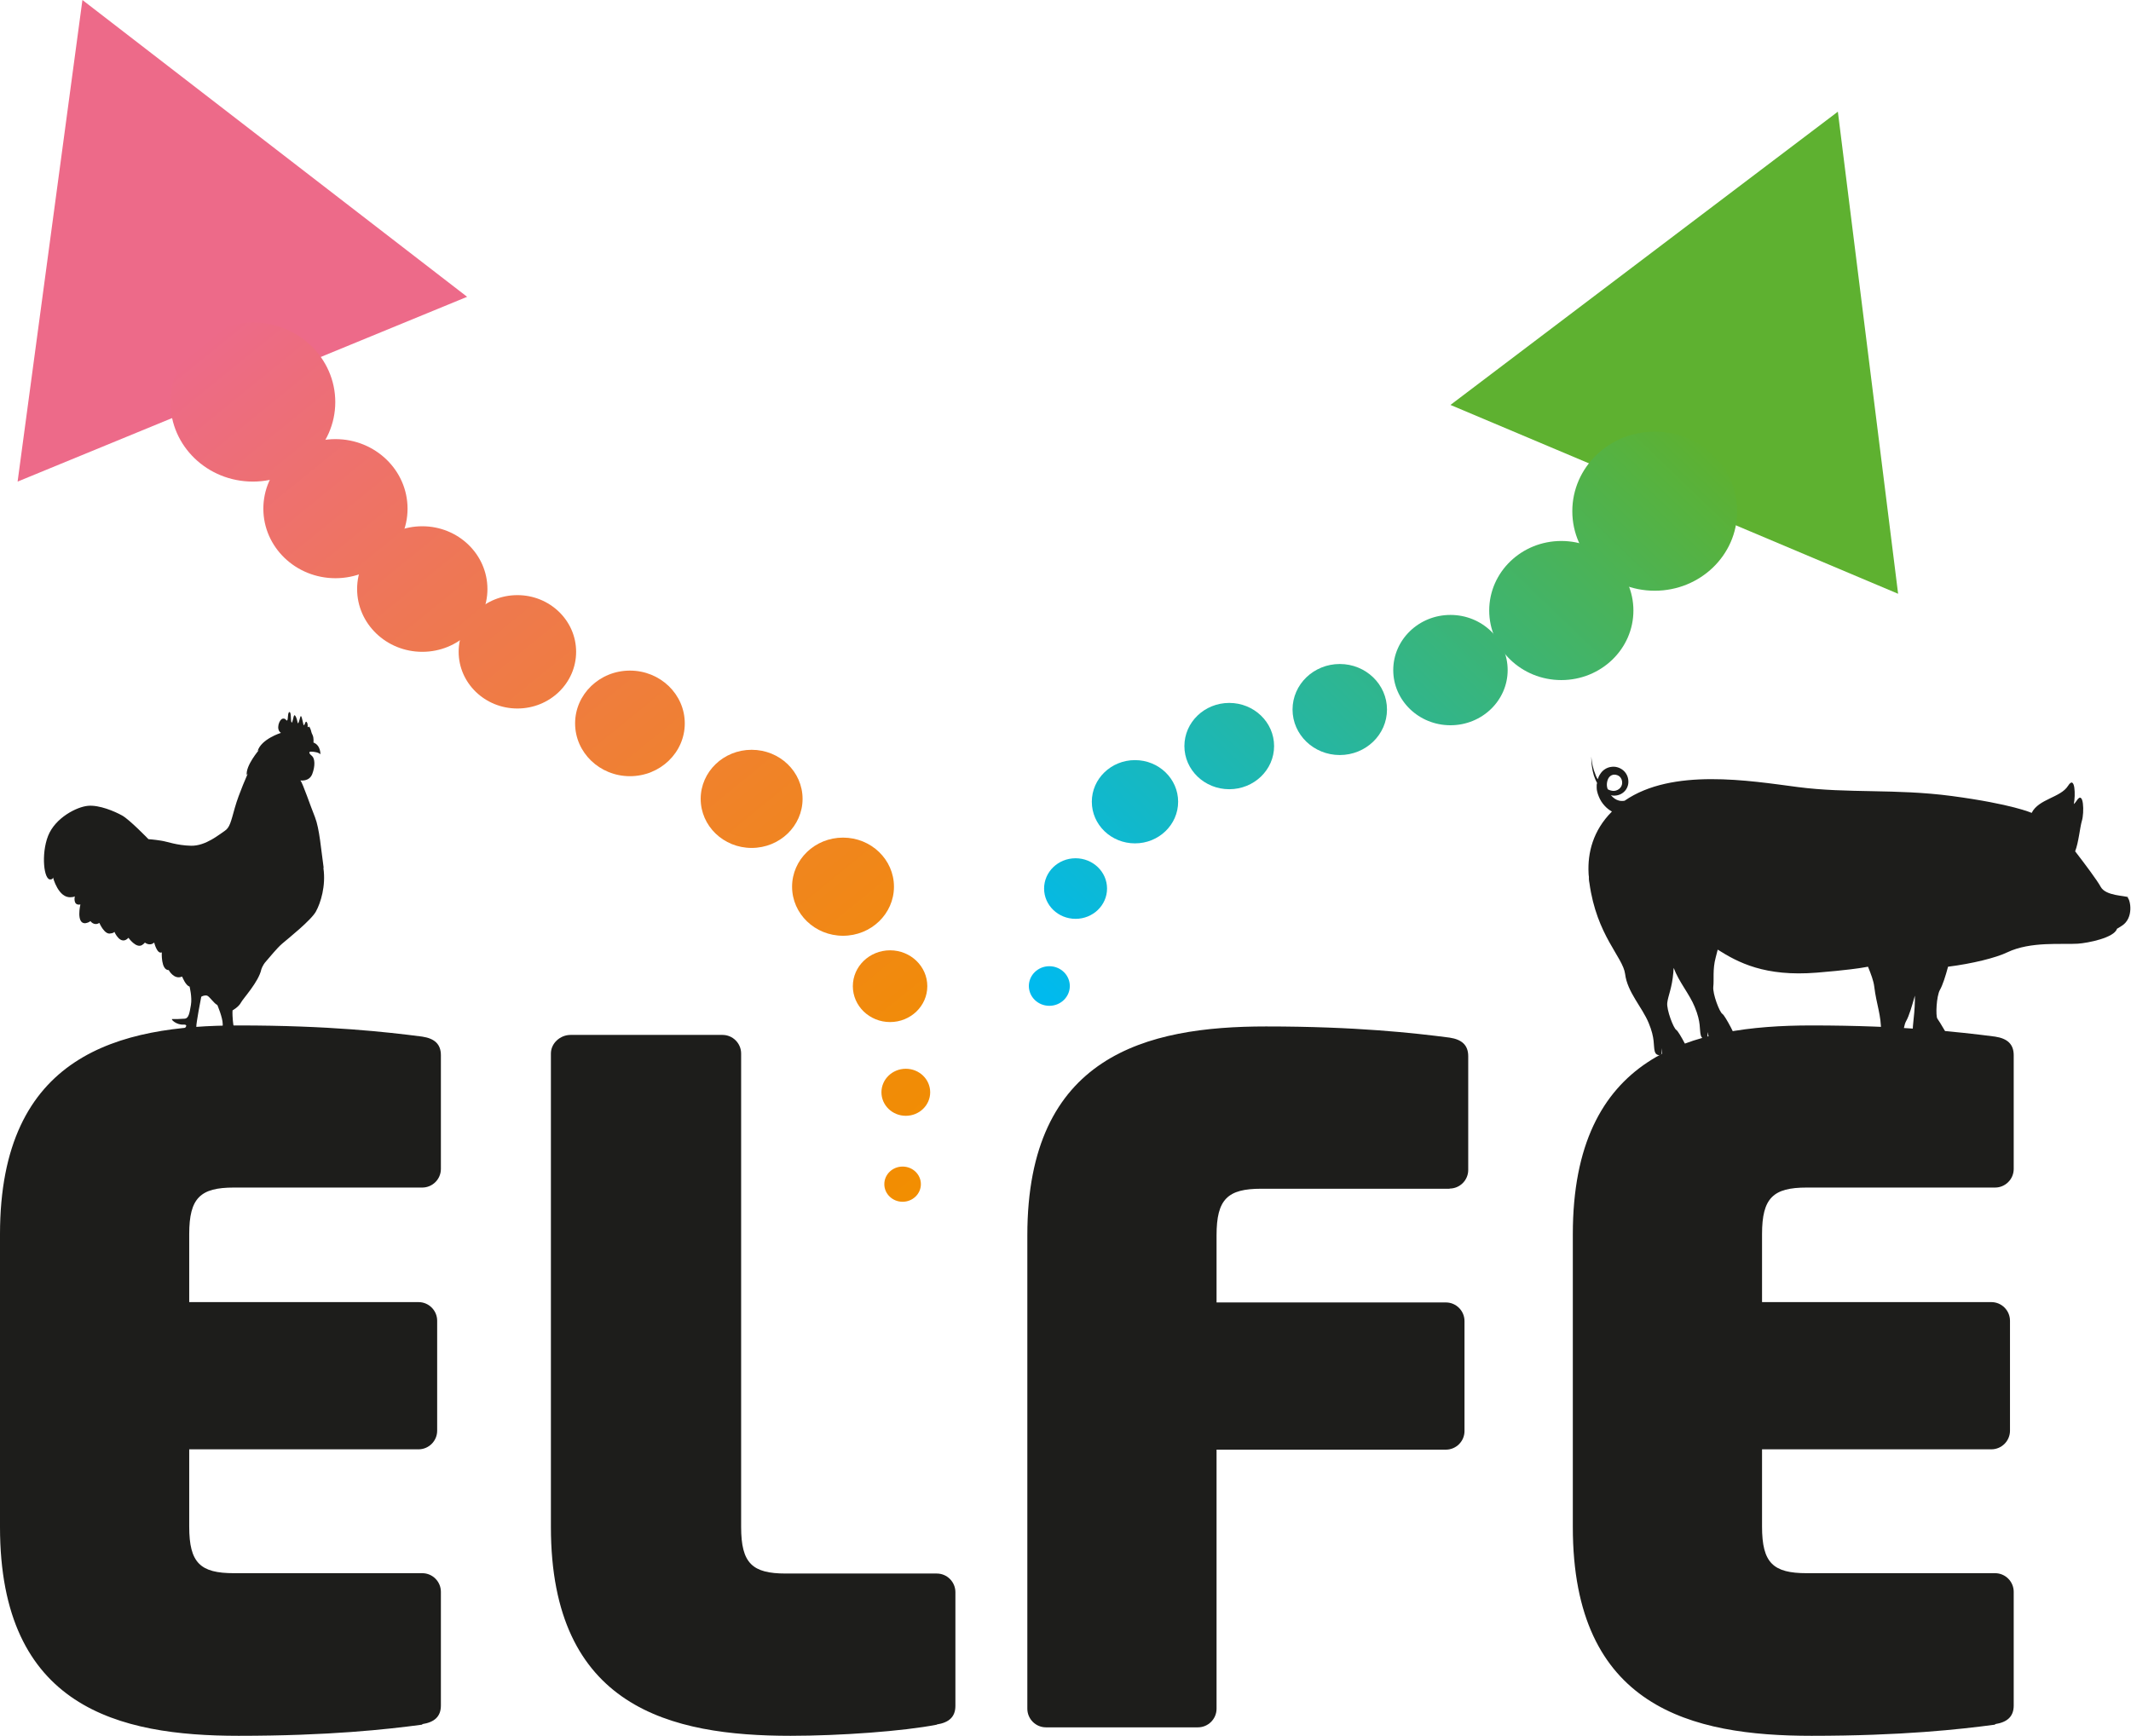
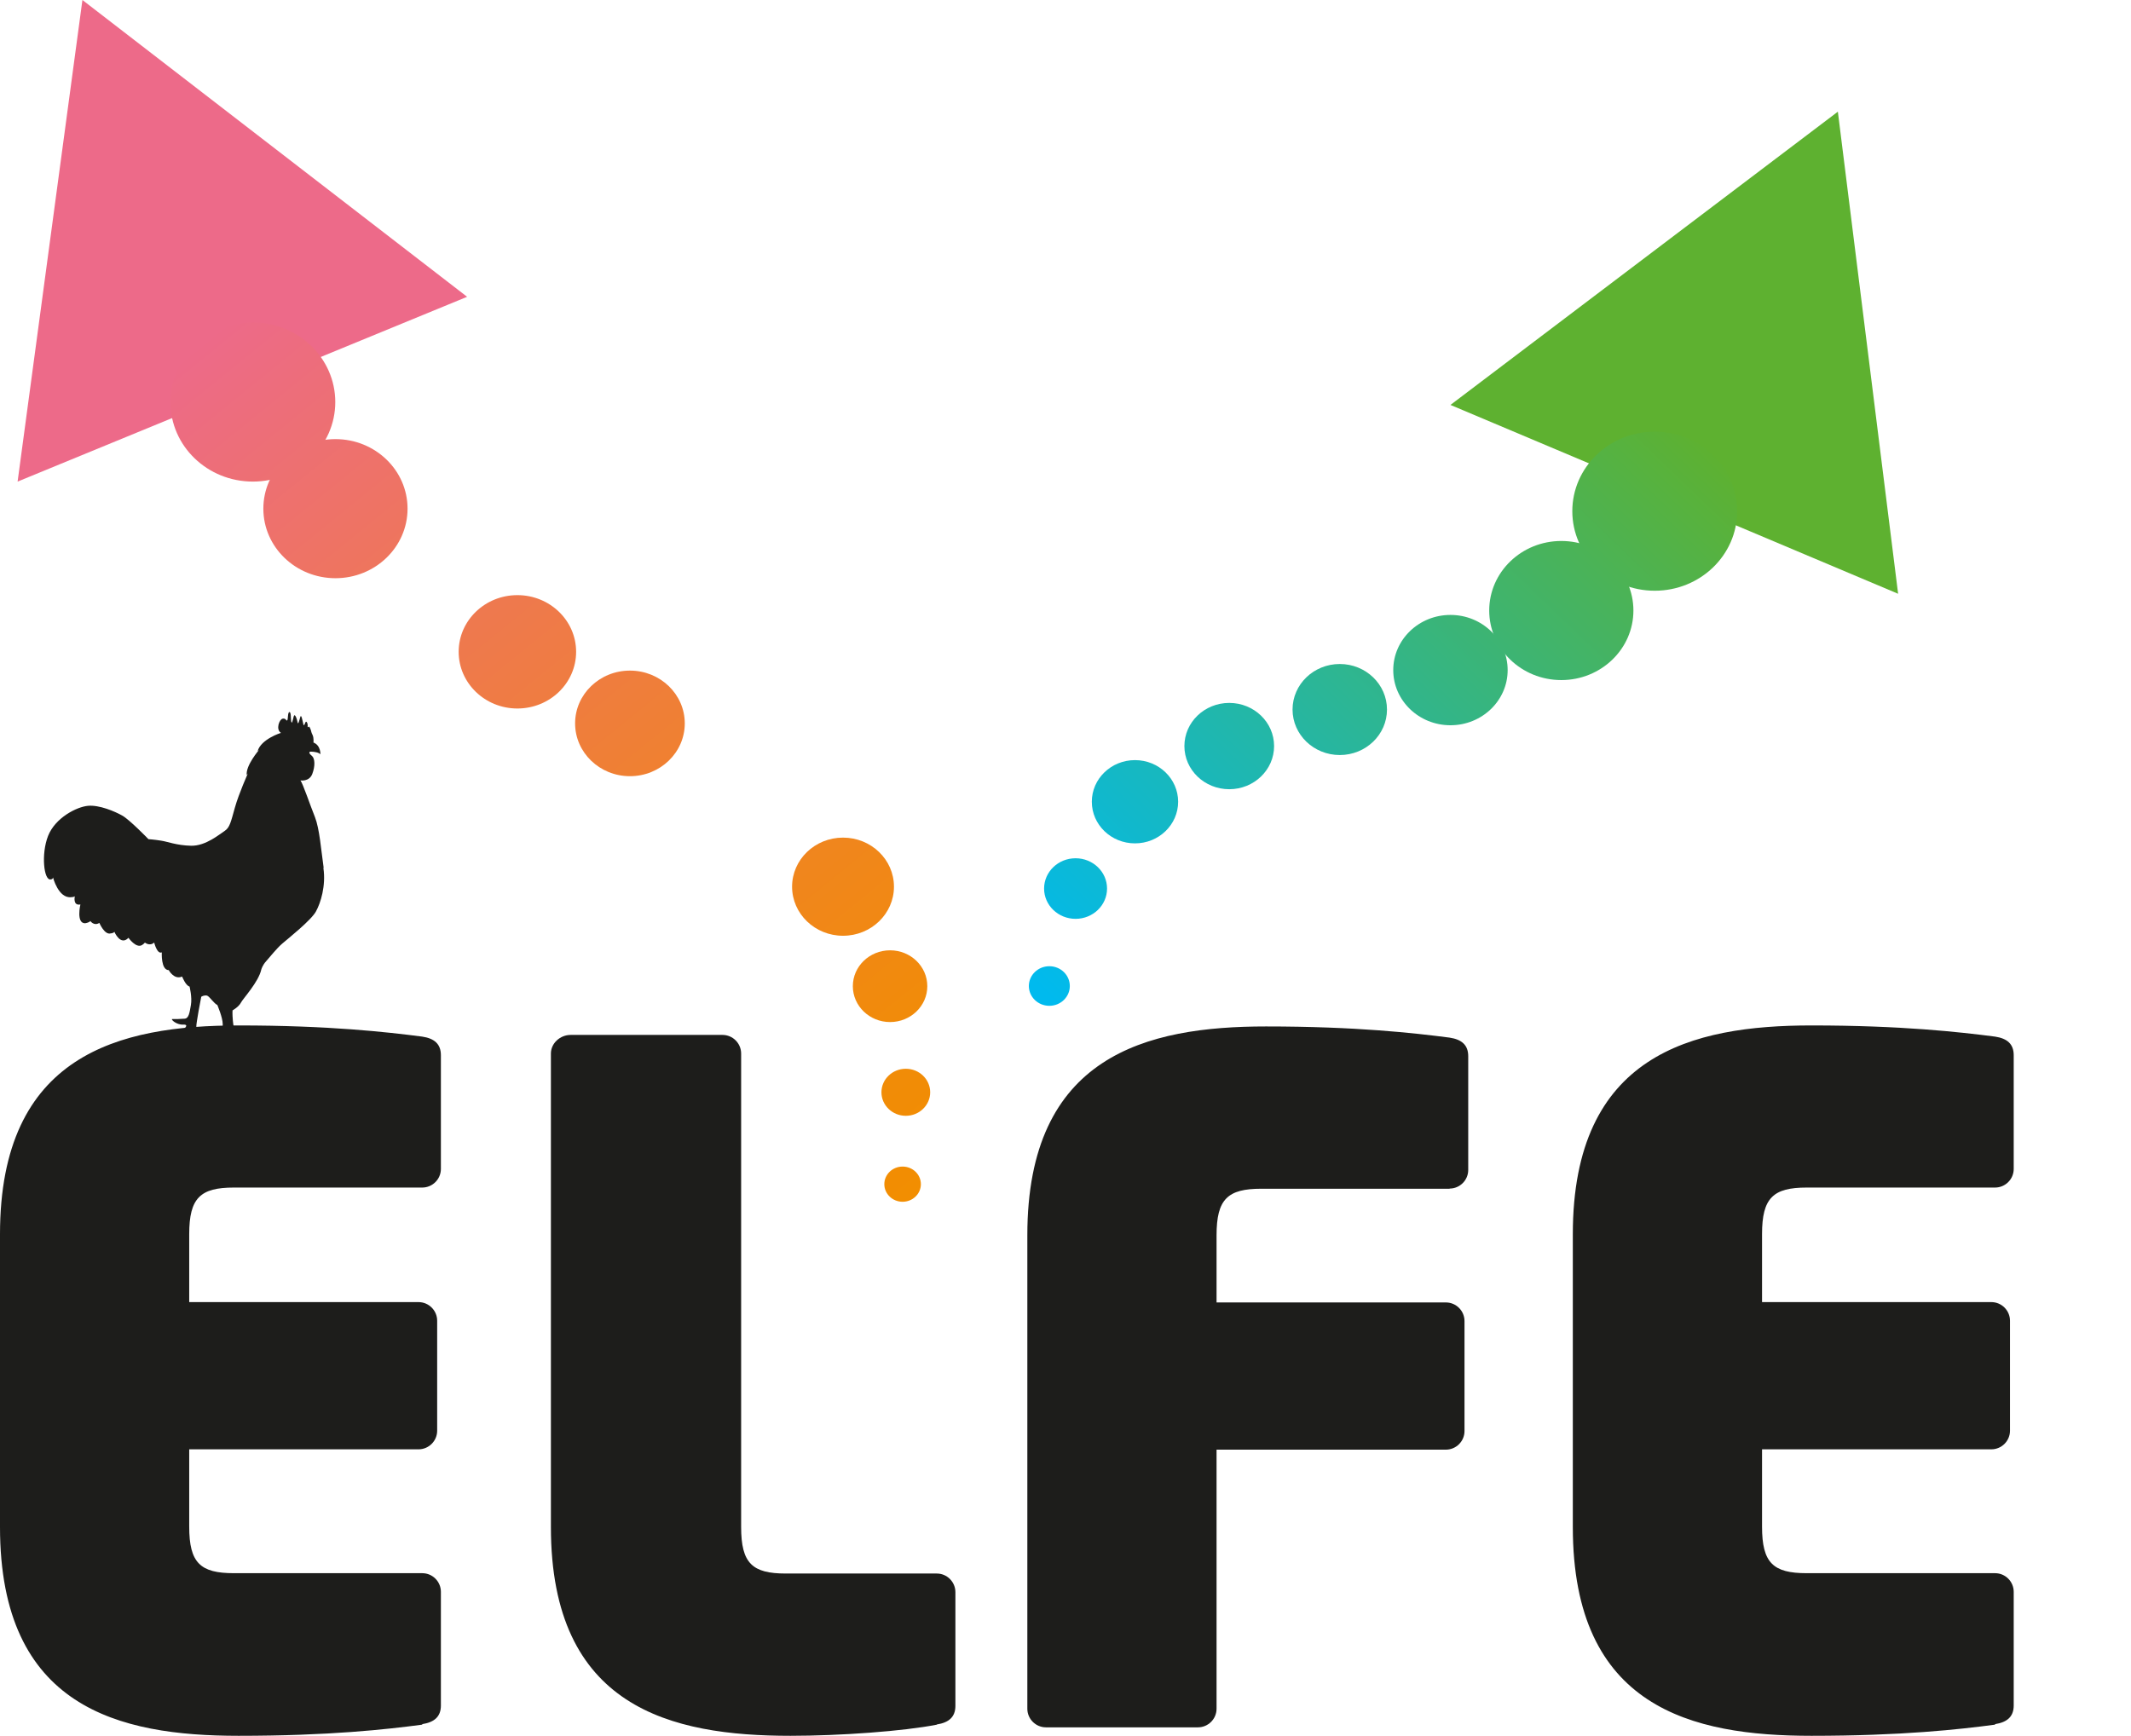
<svg xmlns="http://www.w3.org/2000/svg" xmlns:xlink="http://www.w3.org/1999/xlink" id="Calque_2" data-name="Calque 2" viewBox="0 0 125.91 102.59">
  <defs>
    <linearGradient id="Dégradé_sans_nom_13" data-name="Dégradé sans nom 13" x1="95.19" y1="20.66" x2="61.5" y2="55.65" gradientUnits="userSpaceOnUse">
      <stop offset="0" stop-color="#5eb130" />
      <stop offset="1" stop-color="#00baee" />
    </linearGradient>
    <linearGradient id="Dégradé_sans_nom_13-2" data-name="Dégradé sans nom 13" x1="93.94" y1="19.46" x2="60.26" y2="54.45" xlink:href="#Dégradé_sans_nom_13" />
    <linearGradient id="Dégradé_sans_nom_13-3" data-name="Dégradé sans nom 13" x1="93.83" y1="21.05" x2="60.14" y2="56.05" xlink:href="#Dégradé_sans_nom_13" />
    <linearGradient id="Dégradé_sans_nom_13-4" data-name="Dégradé sans nom 13" x1="95.32" y1="23.66" x2="61.64" y2="58.65" xlink:href="#Dégradé_sans_nom_13" />
    <linearGradient id="Dégradé_sans_nom_9" data-name="Dégradé sans nom 9" x1="12.04" y1="20.18" x2="53.89" y2="71.63" gradientUnits="userSpaceOnUse">
      <stop offset="0" stop-color="#ed6a89" />
      <stop offset=".3" stop-color="#e75" />
      <stop offset=".62" stop-color="#f08327" />
      <stop offset=".86" stop-color="#f18b0a" />
      <stop offset="1" stop-color="#f28e00" />
    </linearGradient>
    <linearGradient id="Dégradé_sans_nom_13-5" data-name="Dégradé sans nom 13" x1="101.3" y1="26.54" x2="67.61" y2="61.53" xlink:href="#Dégradé_sans_nom_13" />
    <linearGradient id="Dégradé_sans_nom_9-2" data-name="Dégradé sans nom 9" x1="11.88" y1="20.31" x2="53.73" y2="71.75" xlink:href="#Dégradé_sans_nom_9" />
    <linearGradient id="Dégradé_sans_nom_13-6" data-name="Dégradé sans nom 13" x1="101.37" y1="26.61" x2="67.69" y2="61.6" xlink:href="#Dégradé_sans_nom_13" />
    <linearGradient id="Dégradé_sans_nom_9-3" data-name="Dégradé sans nom 9" x1="12.65" y1="19.69" x2="54.5" y2="71.13" xlink:href="#Dégradé_sans_nom_9" />
    <linearGradient id="Dégradé_sans_nom_13-7" data-name="Dégradé sans nom 13" x1="99.72" y1="25.03" x2="66.04" y2="60.02" xlink:href="#Dégradé_sans_nom_13" />
    <linearGradient id="Dégradé_sans_nom_9-4" data-name="Dégradé sans nom 9" x1="14.21" y1="18.41" x2="56.06" y2="69.86" xlink:href="#Dégradé_sans_nom_9" />
    <linearGradient id="Dégradé_sans_nom_9-5" data-name="Dégradé sans nom 9" x1="16.15" y1="16.84" x2="58" y2="68.29" xlink:href="#Dégradé_sans_nom_9" />
    <linearGradient id="Dégradé_sans_nom_9-6" data-name="Dégradé sans nom 9" x1="18.29" y1="15.09" x2="60.14" y2="66.54" xlink:href="#Dégradé_sans_nom_9" />
    <linearGradient id="Dégradé_sans_nom_13-8" data-name="Dégradé sans nom 13" x1="97.5" y1="22.88" x2="63.81" y2="57.88" xlink:href="#Dégradé_sans_nom_13" />
    <linearGradient id="Dégradé_sans_nom_9-7" data-name="Dégradé sans nom 9" x1="19" y1="14.52" x2="60.85" y2="65.97" xlink:href="#Dégradé_sans_nom_9" />
    <linearGradient id="Dégradé_sans_nom_9-8" data-name="Dégradé sans nom 9" x1="17.79" y1="15.5" x2="59.64" y2="66.95" xlink:href="#Dégradé_sans_nom_9" />
    <linearGradient id="Dégradé_sans_nom_9-9" data-name="Dégradé sans nom 9" x1="15.29" y1="17.54" x2="57.14" y2="68.99" xlink:href="#Dégradé_sans_nom_9" />
    <linearGradient id="Dégradé_sans_nom_9-10" data-name="Dégradé sans nom 9" x1="12.51" y1="19.8" x2="54.36" y2="71.25" xlink:href="#Dégradé_sans_nom_9" />
  </defs>
  <g id="Calque_1-2" data-name="Calque 1">
    <g>
      <g>
        <path d="M24.95,101.92c-2.09.28-5.51.66-10.85.66-7.05,0-14.1-1.65-14.1-12.34v-17.3c0-10.63,7.05-12.34,14.1-12.34,5.34,0,8.76.39,10.85.66.72.11,1.1.44,1.1,1.1v6.72c0,.61-.5,1.1-1.1,1.1h-11.13c-1.98,0-2.64.61-2.64,2.75v4.02h13.55c.61,0,1.1.5,1.1,1.1v6.5c0,.61-.5,1.1-1.1,1.1h-13.55v4.57c0,2.15.66,2.75,2.64,2.75h11.13c.61,0,1.1.5,1.1,1.1v6.72c0,.66-.39.99-1.1,1.1Z" style="fill: #1d1d1b; stroke-width: 0px;" />
        <path d="M55.36,101.92c-1.98.39-5.73.66-8.65.66-7.05,0-14.16-1.65-14.16-12.34v-27.98c0-.61.55-1.1,1.16-1.1h8.98c.61,0,1.1.5,1.1,1.1v27.98c0,2.15.66,2.75,2.64,2.75h8.92c.61,0,1.1.5,1.1,1.1v6.72c0,.66-.39.99-1.1,1.1Z" style="fill: #1d1d1b; stroke-width: 0px;" />
        <path d="M85.65,70.25h-11.13c-1.98,0-2.64.61-2.64,2.75v3.97h13.55c.61,0,1.1.5,1.1,1.1v6.5c0,.61-.5,1.1-1.1,1.1h-13.55v15.31c0,.61-.5,1.1-1.1,1.1h-8.98c-.61,0-1.1-.5-1.1-1.1v-27.98c0-10.63,7.05-12.34,14.1-12.34,5.34,0,8.76.39,10.85.66.72.11,1.1.44,1.1,1.1v6.72c0,.61-.5,1.1-1.1,1.1Z" style="fill: #1d1d1b; stroke-width: 0px;" />
        <path d="M117.88,101.92c-2.09.28-5.51.66-10.85.66-7.05,0-14.1-1.65-14.1-12.34v-17.3c0-10.63,7.05-12.34,14.1-12.34,5.34,0,8.76.39,10.85.66.72.11,1.1.44,1.1,1.1v6.72c0,.61-.5,1.1-1.1,1.1h-11.13c-1.98,0-2.64.61-2.64,2.75v4.02h13.55c.61,0,1.1.5,1.1,1.1v6.5c0,.61-.5,1.1-1.1,1.1h-13.55v4.57c0,2.15.66,2.75,2.64,2.75h11.13c.61,0,1.1.5,1.1,1.1v6.72c0,.66-.39.99-1.1,1.1Z" style="fill: #1d1d1b; stroke-width: 0px;" />
      </g>
      <polygon points="1.04 28.46 4.87 0 27.6 17.54 1.04 28.46" style="fill: #ed6a89; stroke-width: 0px;" />
      <polygon points="85.7 23.93 108.59 6.6 112.15 35.09 85.7 23.93" style="fill: #5eb130; stroke-width: 0px;" />
      <ellipse cx="72.63" cy="44.09" rx="2.65" ry="2.55" style="fill: url(#Dégradé_sans_nom_13); stroke-width: 0px;" />
      <ellipse cx="67.06" cy="47.38" rx="2.55" ry="2.46" style="fill: url(#Dégradé_sans_nom_13-2); stroke-width: 0px;" />
      <ellipse cx="63.55" cy="52.51" rx="1.86" ry="1.79" style="fill: url(#Dégradé_sans_nom_13-3); stroke-width: 0px;" />
      <ellipse cx="62" cy="58.27" rx="1.21" ry="1.17" style="fill: url(#Dégradé_sans_nom_13-4); stroke-width: 0px;" />
      <ellipse cx="14.94" cy="23.76" rx="4.87" ry="4.7" style="fill: url(#Dégradé_sans_nom_9); stroke-width: 0px;" />
      <ellipse cx="97.77" cy="30.21" rx="4.87" ry="4.7" style="fill: url(#Dégradé_sans_nom_13-5); stroke-width: 0px;" />
      <ellipse cx="19.82" cy="30.06" rx="4.26" ry="4.11" style="fill: url(#Dégradé_sans_nom_9-2); stroke-width: 0px;" />
      <ellipse cx="92.25" cy="36.08" rx="4.26" ry="4.11" style="fill: url(#Dégradé_sans_nom_13-6); stroke-width: 0px;" />
-       <ellipse cx="24.95" cy="34.81" rx="3.85" ry="3.71" style="fill: url(#Dégradé_sans_nom_9-3); stroke-width: 0px;" />
      <ellipse cx="85.7" cy="39.6" rx="3.38" ry="3.26" style="fill: url(#Dégradé_sans_nom_13-7); stroke-width: 0px;" />
      <ellipse cx="30.57" cy="38.52" rx="3.47" ry="3.35" style="fill: url(#Dégradé_sans_nom_9-4); stroke-width: 0px;" />
      <ellipse cx="37.22" cy="42.75" rx="3.24" ry="3.12" style="fill: url(#Dégradé_sans_nom_9-5); stroke-width: 0px;" />
-       <ellipse cx="44.41" cy="47.21" rx="3.01" ry="2.9" style="fill: url(#Dégradé_sans_nom_9-6); stroke-width: 0px;" />
      <ellipse cx="79.16" cy="41.93" rx="2.79" ry="2.69" style="fill: url(#Dégradé_sans_nom_13-8); stroke-width: 0px;" />
      <ellipse cx="49.81" cy="52.4" rx="3.01" ry="2.9" style="fill: url(#Dégradé_sans_nom_9-7); stroke-width: 0px;" />
      <ellipse cx="52.59" cy="58.28" rx="2.2" ry="2.12" style="fill: url(#Dégradé_sans_nom_9-8); stroke-width: 0px;" />
      <ellipse cx="53.52" cy="64.55" rx="1.44" ry="1.39" style="fill: url(#Dégradé_sans_nom_9-9); stroke-width: 0px;" />
      <ellipse cx="53.33" cy="69.98" rx="1.08" ry="1.04" style="fill: url(#Dégradé_sans_nom_9-10); stroke-width: 0px;" />
      <path d="M19.12,51.26c-.15-1.05-.24-2.28-.51-2.97-.28-.69-.71-1.98-.86-2.17,0,0,.52.09.7-.38.18-.47.16-.92-.02-1.07-.19-.15-.2-.26-.04-.25.16,0,.47.05.54.16,0,0,.03-.53-.41-.7,0,0,.03-.27-.05-.44-.09-.17-.08-.25-.12-.34-.04-.1-.08-.19-.12-.15-.04.04-.06.05-.05-.07,0-.12-.05-.24-.1-.23-.05,0-.11.35-.16.14-.05-.21-.12-.63-.18-.41-.06.22-.13.49-.16.3-.03-.19-.17-.58-.23-.33-.06.25-.1.45-.14.3-.04-.15,0-.58-.11-.57-.11.01-.07.43-.13.49-.06.06-.07-.14-.27-.1-.2.04-.42.64-.1.84,0,0-1.17.36-1.38,1.08l.09-.08s-.81.94-.73,1.5l.07-.11s-.53,1.17-.77,2.02c-.24.85-.3,1.18-.6,1.38-.3.19-1.12.9-1.99.88-.86-.02-1.41-.25-1.77-.3-.36-.06-.75-.09-.75-.09,0,0-1.13-1.17-1.56-1.4-.43-.24-1.34-.63-2.01-.57-.67.06-1.94.71-2.36,1.78-.42,1.07-.25,2.64.15,2.57,0,0,.14,0,.14-.12,0,0,.32,1.25,1.07,1.17,0,0,.15,0,.22-.05,0,0-.13.57.33.48,0,0-.26,1.11.27,1.11,0,0,.22-.02.32-.13,0,0,.21.31.53.11,0,0,.31.73.67.62,0,0,.14,0,.22-.09,0,0,.36.85.83.35,0,0,.45.64.8.43,0,0,.15-.1.17-.15,0,0,.28.24.55,0,0,0,.17.71.45.58,0,0-.06,1.05.41,1.05,0,0,.31.59.79.38,0,0,.21.54.44.59,0,0,.16.63.08,1.09-.08.45-.12.79-.37.81-.25.02-.6.03-.73.02-.12,0,.23.35.64.33.41-.02.02.3-.06.31-.07.02-.72.52-.76.79-.06.02-.1.08-.12.15-.01.03.03.05.05.03.03-.03.07-.05.1-.08.03.02.09.02.2-.08.17-.15.43-.22.54-.31.11-.09.15.21.21.43.06.22.44.47.83.6.07.02.12.04.16.04.01,0,.02,0,.03,0,.05.02.08.07.12.1.01,0,.03,0,.04-.01.01-.08-.05-.12-.11-.14-.01-.05-.1-.15-.19-.23-.17-.16-.36-.3-.37-.37,0-.07.51.24.69.26.09.01.21-.01.29-.05.02,0,.05-.02.07-.02.04,0,.07,0,.11.01-.05.02-.09.05-.12.07-.09,0-.17.08-.19.17,0,.03.03.07.06.04.05-.04.1-.07.15-.09,0,0,.01,0,.02,0,.11.07.26,0,.35,0,.11,0,.3,0,.33,0,.03,0,.18.18.35.22,0,0,.57.69.72.67,0,0,0,0,.01,0,0,0,0,0,0,0,.03.03.05.06.07.1,0,.01.02.01.03.01,0,0,0,0,0,0,0,0,.02-.01.02-.02,0-.06-.02-.11-.07-.14.01-.06-.06-.16-.11-.25-.08-.14-.09-.28.02-.25.11.03,1.25.03,1.41-.05.04-.02.07-.04.08-.06.05-.02.1-.03.15-.03.01,0,.02,0,.02-.02,0,0,0,0,0,0,0,0,0-.02-.01-.02-.05-.02-.1-.02-.15-.01-.04-.03-.13-.06-.31-.06-.42,0-1.06.02-1.27-.25-.2-.27-.41-1.24-.45-1.68-.04-.44-.02-.62-.02-.62,0,0,.36-.2.49-.45.13-.25,1.05-1.23,1.21-1.97,0,0,.07-.25.28-.48.21-.23.62-.76.96-1.05.34-.29,1.72-1.39,1.99-1.9.28-.51.59-1.51.44-2.55ZM13.08,61.83c-.07,0-.24.04-.38.1,0,0,0,0,0-.01-.03-.06-.1-.06-.15-.04-.01-.01-.03-.02-.07-.03-.23-.06-.77-.25-.82-.38-.06-.14-.04-.66-.06-.8-.02-.14.28-1.74.29-1.76,0-.02.21-.12.35-.07.14.05.41.47.6.55,0,0,.32.74.32,1.14,0,.39-.02.41-.02.41,0,0-.42,0-.56-.07-.14-.07.24.38.54.48,0,0,.1.19.12.32.02.13-.01.17-.15.18ZM15.84,62.3s-.01,0-.02,0c0,0,0,0,0,0,0,0,0,0,.01,0,0,0,0,0,.01,0Z" style="fill: #1d1d1b; stroke-width: 0px;" />
-       <path d="M125.75,53.03c-.16-.11-1.33-.07-1.63-.62-.19-.36-.96-1.39-1.51-2.1.21-.54.28-1.41.4-1.81.14-.45.12-1.87-.32-1.17-.04.07-.1.13-.16.19.11-.52.08-1.75-.34-1.08-.44.7-1.74.77-2.15,1.6,0,0-1.13-.52-4.73-1-3.33-.44-6.11-.14-9.1-.53-2.83-.37-7.4-1.14-10.22.81-.12.02-.23.02-.34-.01-.17-.04-.34-.16-.47-.32.06.02.12.03.18.03.23,0,.45-.08.61-.24.17-.16.26-.41.24-.64-.01-.23-.12-.47-.32-.63-.19-.15-.44-.23-.69-.19-.26.03-.5.19-.63.39-.08.11-.13.22-.17.34-.05-.09-.1-.17-.13-.27-.14-.33-.22-.7-.25-1.07,0,.37.04.74.15,1.11.05.15.11.3.19.44,0,.04-.01.08-.02.11,0,.03,0,.06,0,.09,0,.03,0,.07,0,.1,0,.06.01.12.02.18.02.11.06.22.1.32.08.21.2.4.36.57.12.13.26.24.42.33-1.13,1.13-1.44,2.46-1.38,3.64h0c0,.07.01.14.02.22,0,.02,0,.04,0,.06,0,.03,0,.05,0,.08,0,.07.02.15.03.22.43,3.12,1.98,4.37,2.11,5.38.13,1.07,1,1.95,1.39,2.89.39.93.27,1.34.36,1.68.1.34.4.19.4.19v-.38l.06.55c.71.55,1.26.15,1.26.15,0,0,.41.1.43-.09.02-.19-.71-1.58-.87-1.68-.17-.09-.59-1.2-.54-1.61.05-.42.28-.86.36-1.8,0-.08.01-.17.02-.26.3.82.93,1.54,1.24,2.3.39.93.27,1.34.36,1.68.1.34.4.19.4.19v-.38l.17.69c.71.55,1.26.15,1.26.15,0,0,.3-.04.32-.23.02-.19-.71-1.58-.87-1.68-.17-.09-.59-1.2-.54-1.61s-.05-1.02.14-1.72c.04-.13.07-.3.12-.47,1.2.76,2.79,1.61,5.86,1.36,1.71-.14,2.55-.26,3.02-.35.17.42.33.83.37,1.18.13,1.07.42,1.68.4,2.69-.02,1.01-.19,1.64-.1,1.98.1.34.4.19.4.19v-.38l.17.69c.71.55,1.26.15,1.26.15,0,0,.31-.04.32-.23.02-.19-.61-1.2-.72-1.35-.11-.15-.06-1.33.15-1.7.18-.31.35-.91.52-1.51,0,.1,0,.2,0,.31-.02,1.01-.19,1.64-.1,1.98.1.34.4.19.4.19v-.38l.17.69c.71.55,1.26.15,1.26.15,0,0,.3-.04.32-.23.02-.19-.61-1.2-.72-1.35-.11-.15-.06-1.33.15-1.7.16-.28.33-.81.48-1.37,1.44-.18,2.84-.53,3.5-.85,1.38-.66,3.23-.45,4.16-.51.61-.04,2.16-.35,2.32-.88.1-.06.2-.12.29-.18.72-.46.5-1.54.34-1.66ZM95.03,46c.06-.11.15-.18.26-.21.11-.03.25,0,.35.06.1.06.18.18.2.32.02.14-.01.27-.1.38-.09.11-.23.18-.38.19-.12,0-.25-.03-.37-.1-.03-.09-.05-.17-.05-.25,0-.14.03-.28.09-.39Z" style="fill: #1d1d1b; stroke-width: 0px;" />
    </g>
  </g>
</svg>